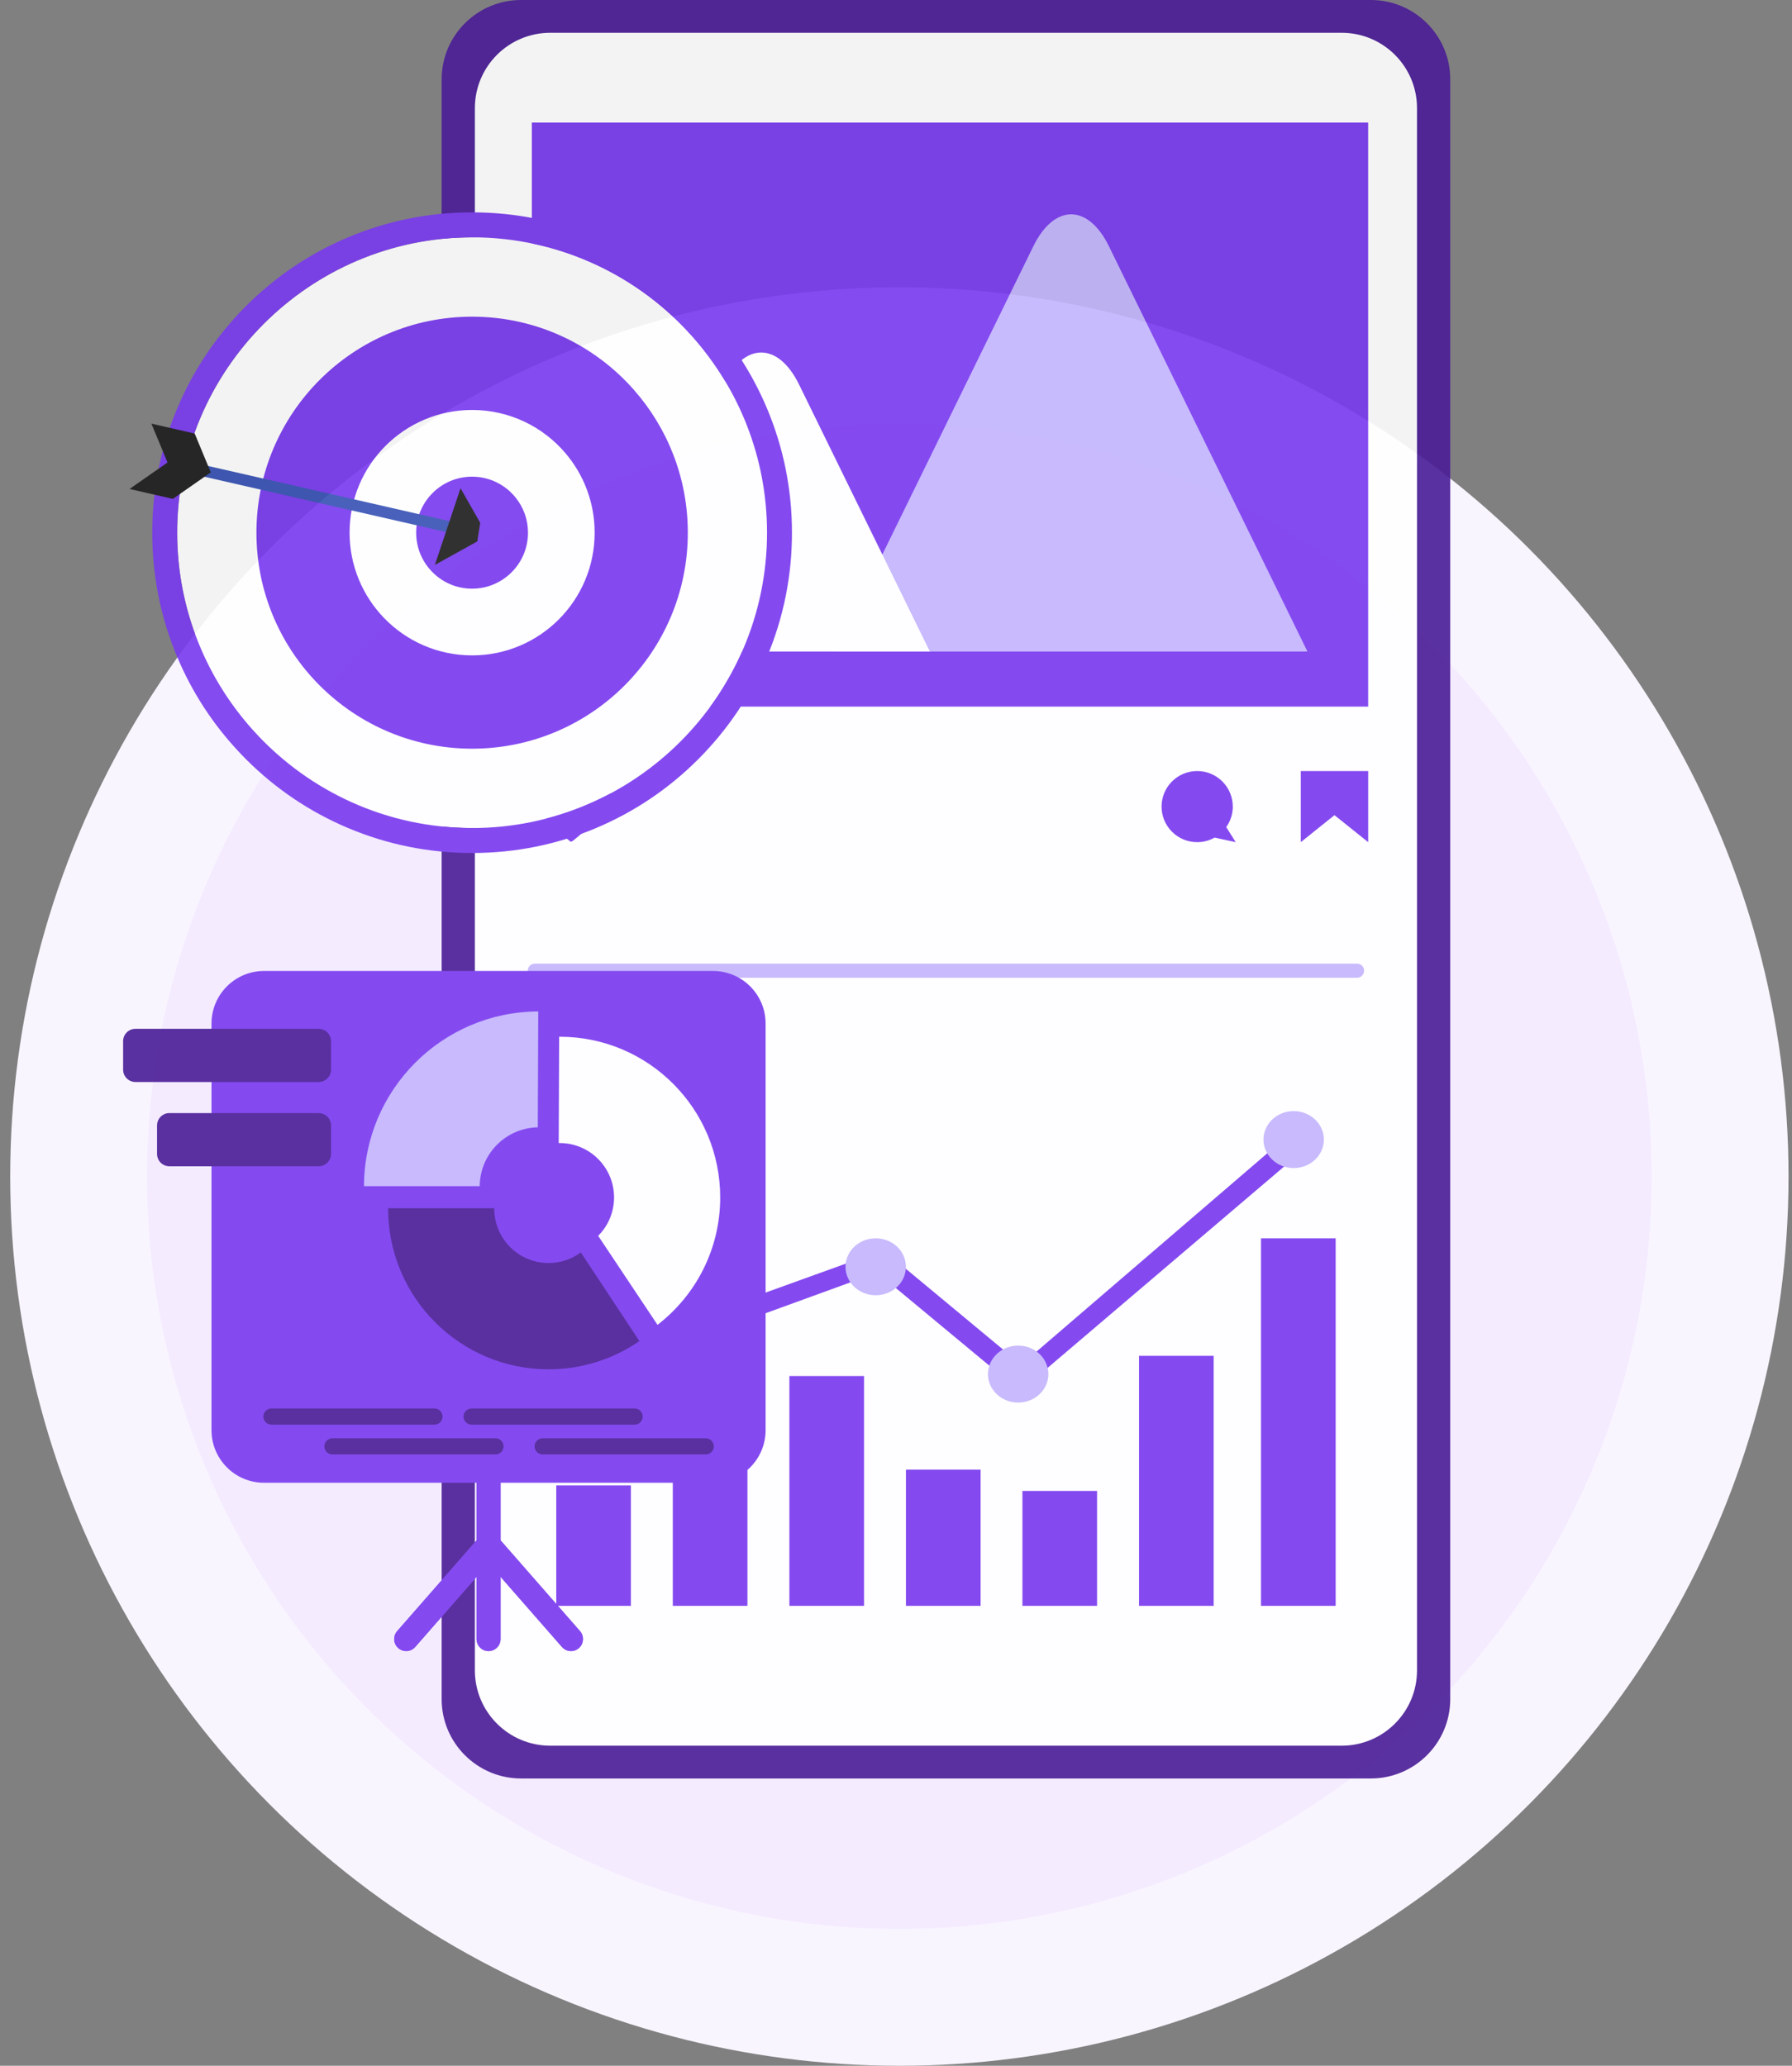
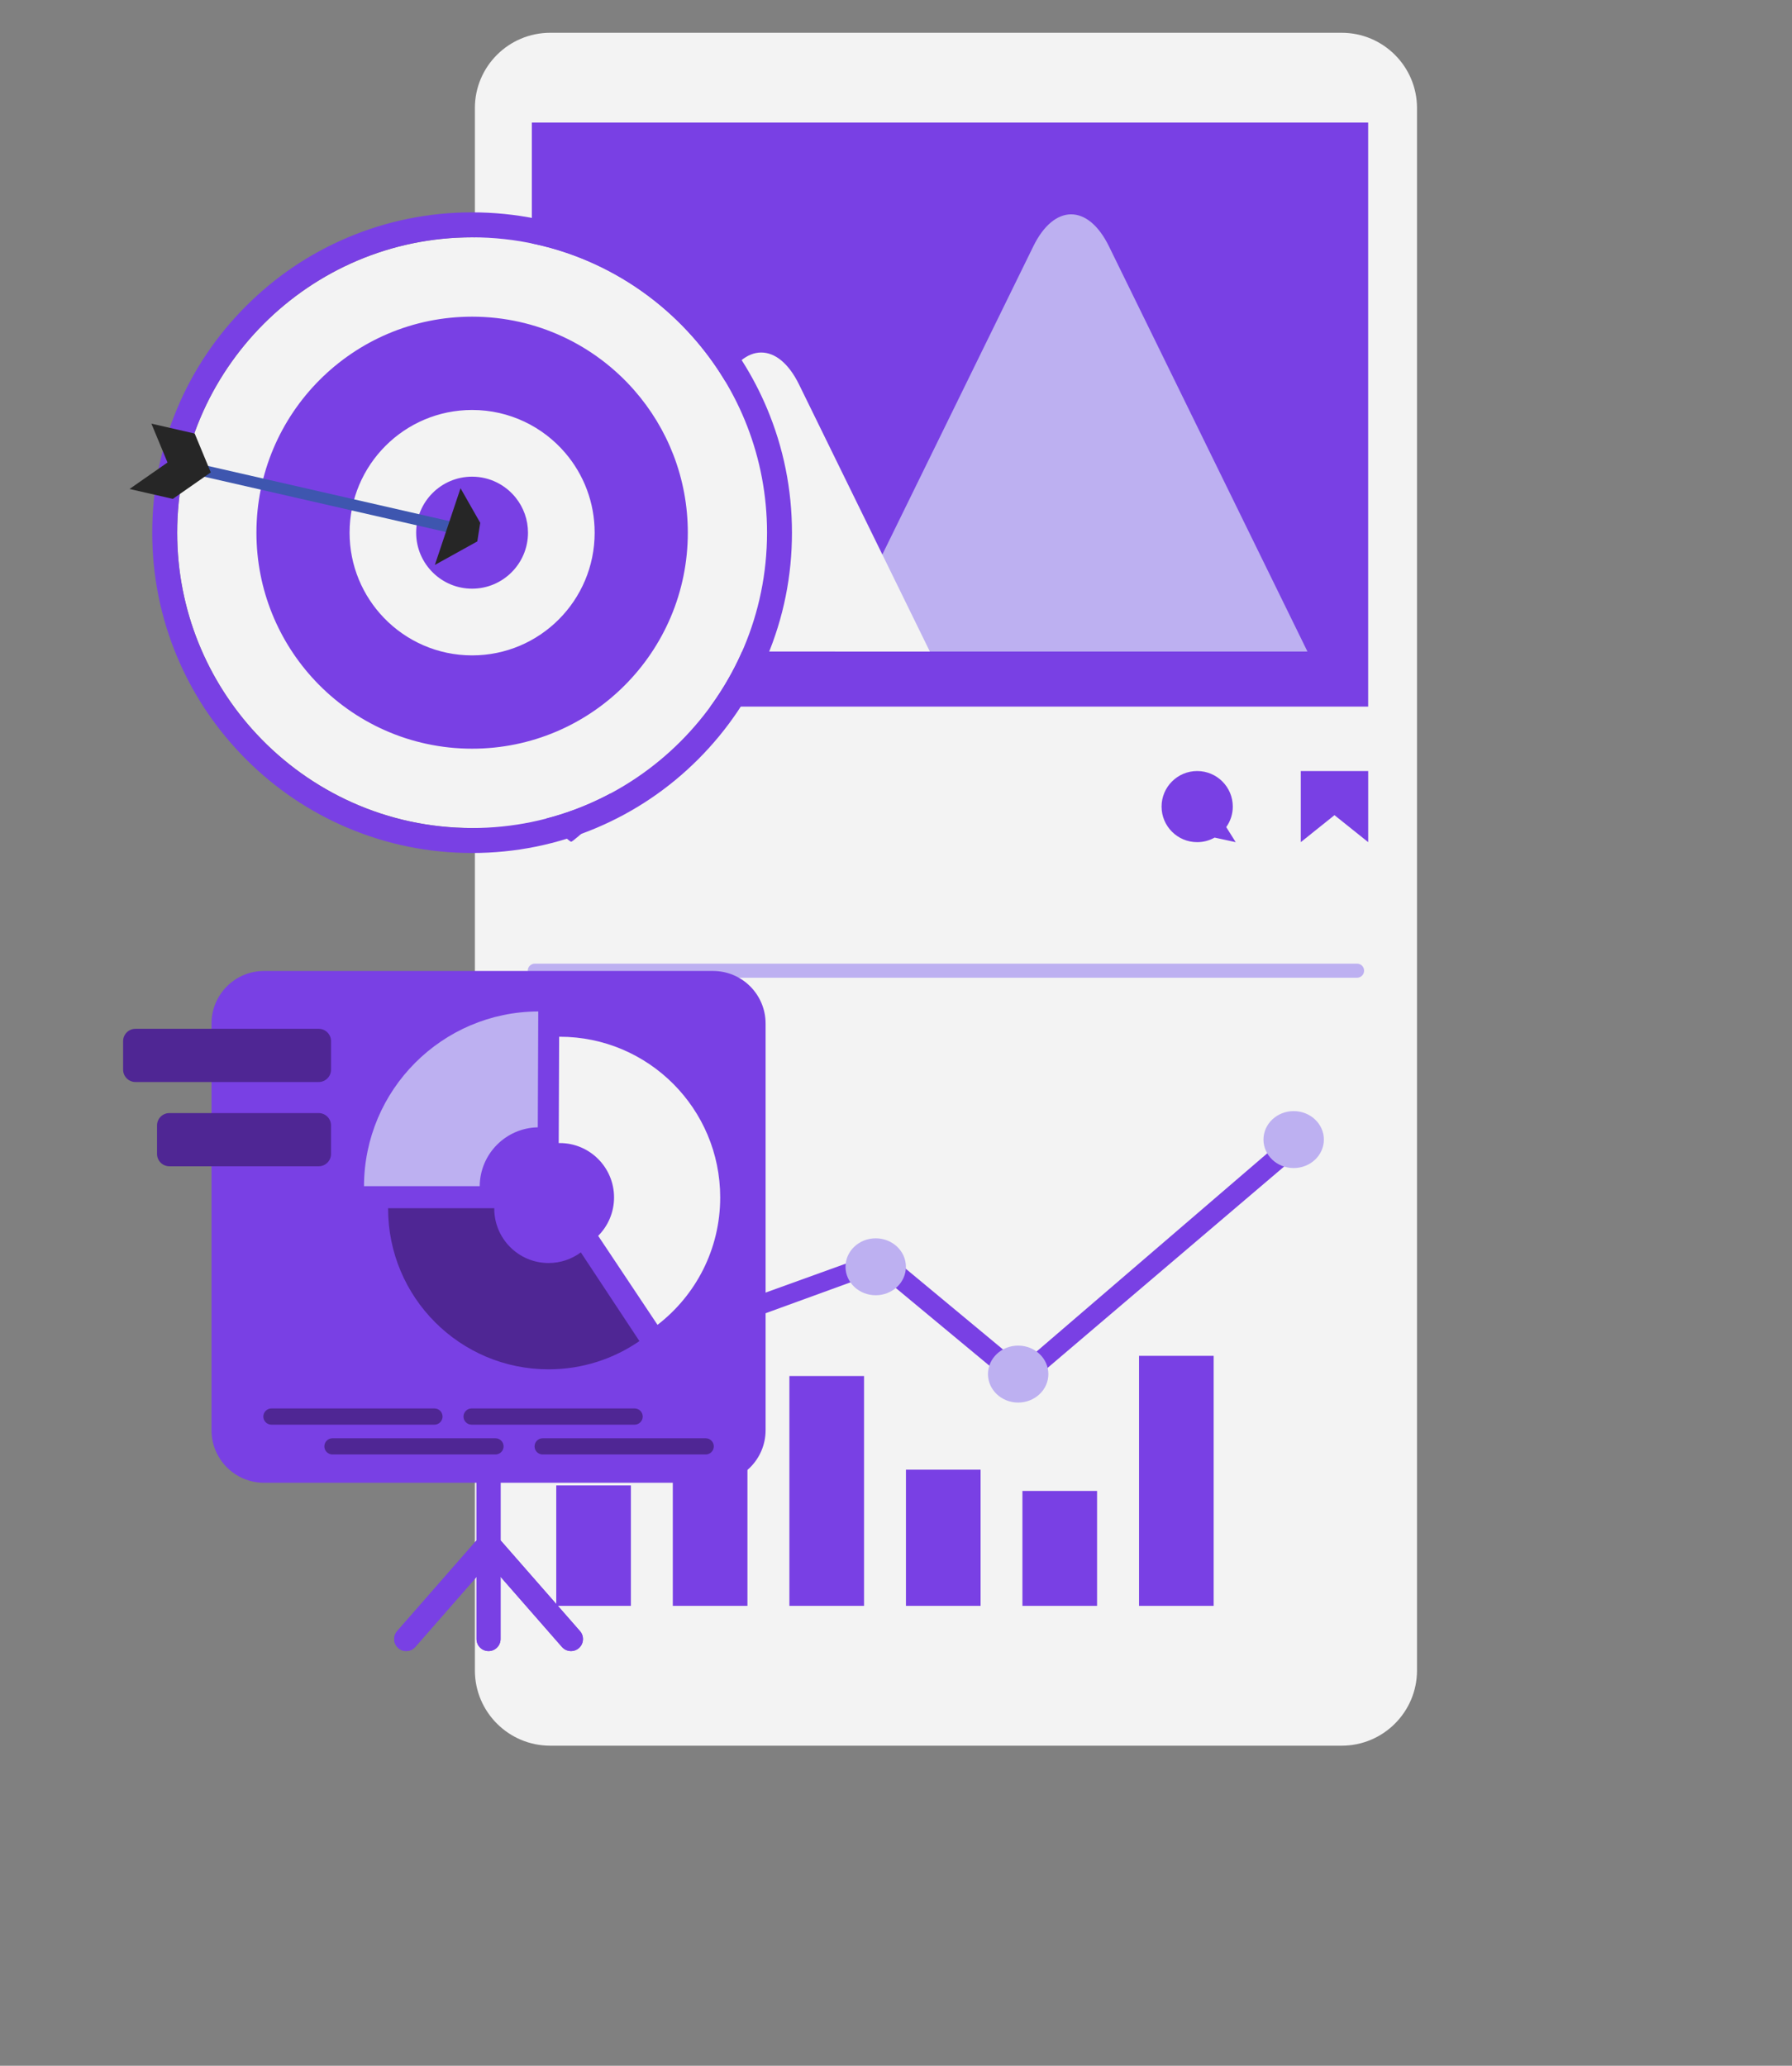
<svg xmlns="http://www.w3.org/2000/svg" width="131" height="151" viewBox="0 0 131 151" fill="none">
  <rect x="0" y="0" width="131" height="151" fill="#808080" stroke="none" />
-   <circle cx="65.746" cy="86" r="60" fill="#F4EBFF" stroke="#F9F5FF" stroke-width="10" />
  <g opacity="0.9">
-     <path d="M100.208 0H38.094C34.886 0 32.285 2.597 32.285 5.801V124.199C32.285 127.403 34.886 130 38.094 130H100.208C103.415 130 106.017 127.403 106.017 124.199V5.801C106.017 2.597 103.415 0 100.208 0Z" fill="#491C96" />
    <path d="M40.225 2.396H98.078C101.119 2.396 103.587 4.862 103.587 7.899V122.102C103.587 125.139 101.119 127.604 98.078 127.604H40.225C37.184 127.604 34.715 125.139 34.715 122.102V7.898C34.715 4.861 37.184 2.396 40.224 2.396H40.225Z" fill="white" />
    <path d="M100.016 8.959H38.879V51.65H100.016V8.959Z" fill="#7839EE" />
    <path d="M38.88 57.712C38.96 56.878 39.74 56.262 40.621 56.338C41.09 56.378 41.492 56.608 41.755 56.938C42.017 56.608 42.42 56.379 42.889 56.338C43.77 56.263 44.55 56.878 44.629 57.712C44.767 59.153 41.882 61.53 41.754 61.53C41.627 61.53 38.742 59.153 38.88 57.712H38.88Z" fill="#7839EE" />
    <path d="M89.641 60.458C89.942 60.035 90.12 59.518 90.12 58.959C90.12 57.524 88.954 56.36 87.517 56.36C86.079 56.36 84.914 57.524 84.914 58.959C84.914 60.395 86.079 61.559 87.517 61.559C87.98 61.559 88.414 61.437 88.791 61.225L90.334 61.559L89.641 60.458H89.641Z" fill="#7839EE" />
    <path d="M95.09 56.36H100.018V61.559L97.554 59.586L95.09 61.559V56.36Z" fill="#7839EE" />
    <path d="M46.12 108.579H40.664V117.382H46.12V108.579Z" fill="#7839EE" />
    <path d="M54.64 104.515H49.184V117.382H54.64V104.515Z" fill="#7839EE" />
    <path d="M63.163 100.582H57.707V117.382H63.163V100.582Z" fill="#7839EE" />
    <path d="M71.683 107.428H66.227V117.382H71.683V107.428Z" fill="#7839EE" />
    <path d="M80.198 108.982H74.742V117.383H80.198V108.982Z" fill="#7839EE" />
    <path d="M88.722 99.107H83.266V117.383H88.722V99.107Z" fill="#7839EE" />
    <path d="M74.575 101.695L64.13 93.022L44.121 100.302L43.523 98.974L64.573 91.377L74.659 99.752L94.578 82.638L95.714 83.703L74.575 101.695Z" fill="#7839EE" />
    <path d="M46.368 99.766C46.368 100.916 45.38 101.847 44.161 101.847C42.942 101.847 41.953 100.916 41.953 99.766C41.953 98.616 42.942 97.685 44.161 97.685C45.38 97.685 46.368 98.616 46.368 99.766Z" fill="#C3B5FD" />
    <path d="M66.224 92.597C66.224 93.747 65.235 94.678 64.016 94.678C62.797 94.678 61.809 93.747 61.809 92.597C61.809 91.447 62.797 90.516 64.016 90.516C65.235 90.516 66.224 91.447 66.224 92.597Z" fill="#C3B5FD" />
    <path d="M76.638 100.441C76.638 101.59 75.649 102.522 74.43 102.522C73.211 102.522 72.223 101.59 72.223 100.441C72.223 99.291 73.211 98.359 74.43 98.359C75.649 98.359 76.638 99.291 76.638 100.441Z" fill="#C3B5FD" />
    <path d="M96.778 83.299C96.778 84.449 95.79 85.38 94.571 85.38C93.352 85.38 92.363 84.449 92.363 83.299C92.363 82.15 93.352 81.218 94.571 81.218C95.79 81.218 96.778 82.15 96.778 83.299Z" fill="#C3B5FD" />
-     <path d="M97.64 90.516H92.184V117.382H97.64V90.516Z" fill="#7839EE" />
    <path d="M95.578 47.625L81.067 18.005C79.54 14.888 77.065 14.888 75.538 18.005L61.027 47.625H95.577H95.578Z" fill="#C3B5FD" />
    <path d="M67.974 47.624L58.412 28.105C56.885 24.988 54.409 24.988 52.882 28.105L43.32 47.624H67.974Z" fill="white" />
    <path d="M99.202 71.469H39.099C38.813 71.469 38.582 71.239 38.582 70.953C38.582 70.668 38.813 70.438 39.099 70.438H99.203C99.488 70.438 99.719 70.668 99.719 70.953C99.719 71.239 99.488 71.469 99.203 71.469H99.202Z" fill="#C3B5FD" />
    <path d="M42.4 119.229L36.66 112.67C36.419 112.394 36.043 112.306 35.717 112.417C35.391 112.306 35.015 112.394 34.773 112.67L29.034 119.229C28.715 119.595 28.751 120.15 29.115 120.47C29.479 120.79 30.035 120.753 30.354 120.388L35.717 114.259L41.08 120.388C41.398 120.753 41.954 120.79 42.319 120.47C42.682 120.15 42.719 119.595 42.4 119.229Z" fill="#7839EE" />
    <path d="M36.592 119.809C36.592 120.295 36.199 120.688 35.714 120.688C35.228 120.688 34.836 120.295 34.836 119.809V106.154C34.836 105.669 35.228 105.275 35.714 105.275C36.199 105.275 36.592 105.669 36.592 106.154V119.809Z" fill="#7839EE" />
    <path d="M42.4 119.229L36.66 112.67C36.419 112.394 36.043 112.306 35.717 112.417C35.391 112.306 35.015 112.394 34.773 112.67L29.034 119.229C28.715 119.595 28.751 120.15 29.115 120.47C29.479 120.79 30.035 120.753 30.354 120.388L35.717 114.259L41.08 120.388C41.398 120.753 41.954 120.79 42.319 120.47C42.682 120.15 42.719 119.595 42.4 119.229Z" fill="#7839EE" />
    <path d="M36.592 119.809C36.592 120.295 36.199 120.688 35.714 120.688C35.228 120.688 34.836 120.295 34.836 119.809V106.154C34.836 105.669 35.228 105.275 35.714 105.275C36.199 105.275 36.592 105.669 36.592 106.154V119.809Z" fill="#7839EE" />
    <path d="M52.128 70.975H19.3C17.18 70.975 15.461 72.696 15.461 74.819V104.54C15.461 106.663 17.18 108.384 19.3 108.384H52.128C54.248 108.384 55.967 106.663 55.967 104.54V74.819C55.967 72.696 54.248 70.975 52.128 70.975Z" fill="#7839EE" />
    <path d="M31.76 104.138H19.842C19.515 104.138 19.25 103.872 19.25 103.545C19.25 103.217 19.515 102.952 19.842 102.952H31.76C32.087 102.952 32.352 103.218 32.352 103.545C32.352 103.872 32.087 104.138 31.76 104.138Z" fill="#491C96" />
    <path d="M46.393 104.138H34.475C34.148 104.138 33.883 103.872 33.883 103.545C33.883 103.217 34.148 102.952 34.475 102.952H46.393C46.72 102.952 46.985 103.218 46.985 103.545C46.985 103.872 46.719 104.138 46.393 104.138Z" fill="#491C96" />
    <path d="M36.221 106.317H24.303C23.976 106.317 23.711 106.052 23.711 105.725C23.711 105.397 23.976 105.132 24.303 105.132H36.221C36.548 105.132 36.813 105.398 36.813 105.725C36.813 106.052 36.547 106.317 36.221 106.317Z" fill="#491C96" />
    <path d="M51.588 106.317H39.67C39.343 106.317 39.078 106.052 39.078 105.725C39.078 105.397 39.343 105.132 39.67 105.132H51.588C51.915 105.132 52.18 105.398 52.18 105.725C52.18 106.052 51.915 106.317 51.588 106.317Z" fill="#491C96" />
    <path d="M9.902 75.202H23.299C23.796 75.202 24.2 75.607 24.2 76.105V78.188C24.2 78.686 23.796 79.091 23.299 79.091H9.902C9.404 79.091 9 78.686 9 78.188V76.105C9 75.607 9.404 75.202 9.902 75.202Z" fill="#491C96" />
    <path d="M12.382 81.362H23.297C23.795 81.362 24.199 81.767 24.199 82.265V84.348C24.199 84.846 23.795 85.251 23.297 85.251H12.382C11.885 85.251 11.48 84.846 11.48 84.348V82.265C11.48 81.767 11.885 81.362 12.382 81.362Z" fill="#491C96" />
    <path d="M40.875 75.783C40.89 75.783 40.904 75.782 40.919 75.782C47.398 75.782 52.649 81.041 52.649 87.528C52.649 91.321 50.853 94.694 48.066 96.841L43.728 90.335C44.445 89.616 44.889 88.625 44.889 87.528C44.889 85.333 43.111 83.553 40.918 83.553C40.893 83.553 40.869 83.554 40.844 83.555L40.875 75.783H40.875Z" fill="white" />
    <path d="M28.372 88.316H36.132C36.132 88.327 36.132 88.336 36.132 88.347C36.132 90.542 37.909 92.322 40.102 92.322C40.985 92.322 41.801 92.033 42.46 91.544L46.744 98.029C44.855 99.33 42.568 100.093 40.102 100.093C33.623 100.093 28.371 94.834 28.371 88.347C28.371 88.337 28.371 88.327 28.371 88.317L28.372 88.316Z" fill="#491C96" />
    <path d="M39.348 73.933L39.314 82.404C36.973 82.447 35.086 84.352 35.068 86.703H26.609C26.627 79.662 32.319 73.958 39.348 73.933Z" fill="#C3B5FD" />
    <path d="M50.653 24.639C46.7 20.17 40.93 17.348 34.514 17.348C22.625 17.348 12.953 27.032 12.953 38.937C12.953 44.615 15.155 49.788 18.748 53.646C22.686 57.876 28.297 60.525 34.514 60.525C46.402 60.525 56.074 50.841 56.074 38.936C56.074 33.457 54.023 28.449 50.653 24.638V24.639Z" fill="white" />
    <path d="M46.37 28.531C43.48 25.231 39.24 23.148 34.514 23.148C25.805 23.148 18.746 30.218 18.746 38.938C18.746 43.124 20.373 46.928 23.028 49.754C25.904 52.814 29.986 54.726 34.514 54.726C43.221 54.726 50.281 47.658 50.281 38.938C50.281 34.951 48.805 31.31 46.37 28.531ZM34.514 47.906C31.984 47.906 29.7 46.856 28.071 45.168C26.514 43.555 25.555 41.358 25.555 38.938C25.555 33.983 29.566 29.967 34.514 29.967C37.242 29.967 39.685 31.189 41.328 33.115C42.664 34.682 43.471 36.715 43.471 38.938C43.471 43.891 39.461 47.906 34.514 47.906Z" fill="#7839EE" />
    <path d="M37.715 36.397C36.966 35.451 35.809 34.843 34.51 34.843C32.252 34.843 30.422 36.675 30.422 38.937C30.422 40.096 30.904 41.142 31.678 41.887C32.412 42.594 33.41 43.03 34.51 43.03C36.767 43.03 38.598 41.198 38.598 38.937C38.598 37.977 38.268 37.096 37.715 36.398L37.715 36.397Z" fill="#7839EE" />
    <path d="M56.057 29.823C55.062 27.466 53.702 25.313 52.009 23.404C51.699 23.055 51.379 22.713 51.047 22.38C48.9 20.23 46.4 18.542 43.615 17.363C40.731 16.142 37.669 15.523 34.513 15.523C31.356 15.523 28.294 16.142 25.41 17.363C22.625 18.542 20.125 20.23 17.978 22.38C15.83 24.53 14.145 27.034 12.967 29.823C11.747 32.71 11.129 35.776 11.129 38.937C11.129 42.097 11.747 45.163 12.967 48.051C14.034 50.578 15.521 52.871 17.389 54.879C17.582 55.087 17.777 55.292 17.978 55.493C20.125 57.643 22.625 59.331 25.41 60.511C28.294 61.732 31.356 62.351 34.513 62.351C37.669 62.351 40.731 61.732 43.614 60.511C46.398 59.331 48.899 57.643 51.046 55.493C53.193 53.343 54.879 50.839 56.057 48.051C57.276 45.163 57.895 42.097 57.895 38.937C57.895 35.776 57.276 32.71 56.057 29.823H56.057ZM34.513 60.526C28.296 60.526 22.685 57.876 18.747 53.646C15.154 49.788 12.952 44.616 12.952 38.937C12.952 27.033 22.625 17.348 34.513 17.348C40.929 17.348 46.699 20.171 50.651 24.639C54.022 28.45 56.072 33.458 56.072 38.937C56.072 50.842 46.401 60.526 34.513 60.526V60.526Z" fill="#7839EE" />
    <path d="M33.276 39.042L12.578 34.308L12.843 33.518L33.541 38.251L33.276 39.042Z" fill="#3651B4" />
    <path d="M32.727 38.492L33.666 35.688L34.655 37.424L35.107 38.216L34.892 39.576L33.716 40.227L31.789 41.295L32.727 38.492Z" fill="#1C1C1C" />
    <path d="M12.245 33.807L9.469 35.742L12.634 36.467L15.41 34.531L14.233 31.691L11.068 30.967L12.245 33.807Z" fill="#1C1C1C" />
  </g>
</svg>